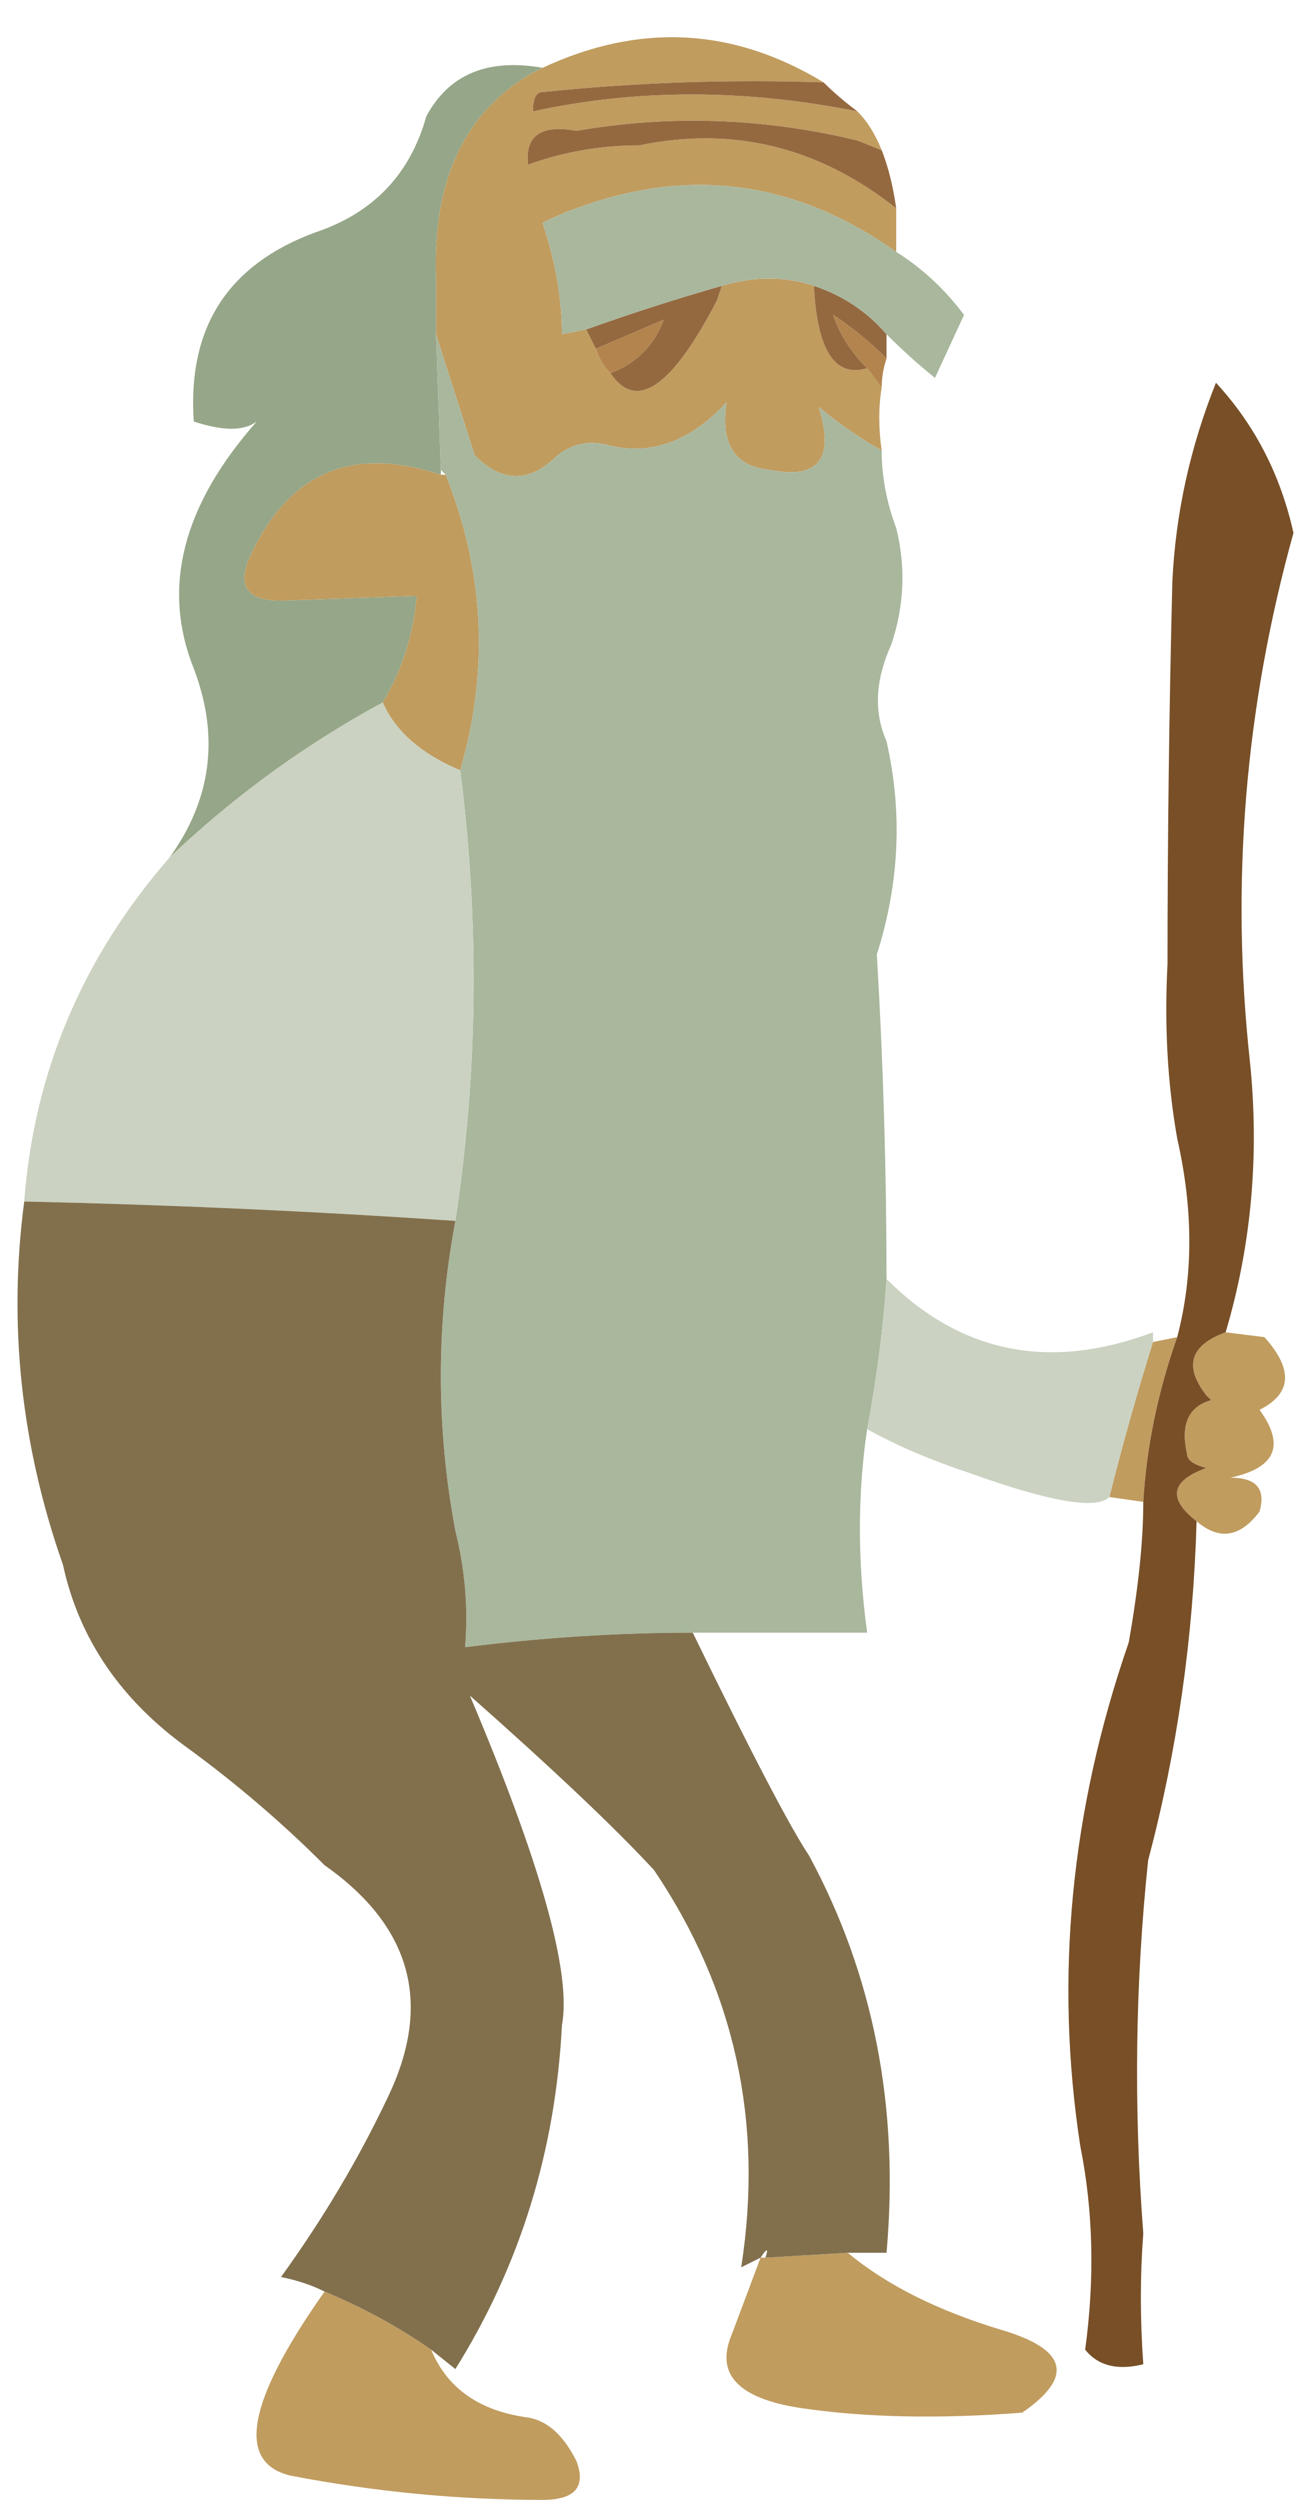
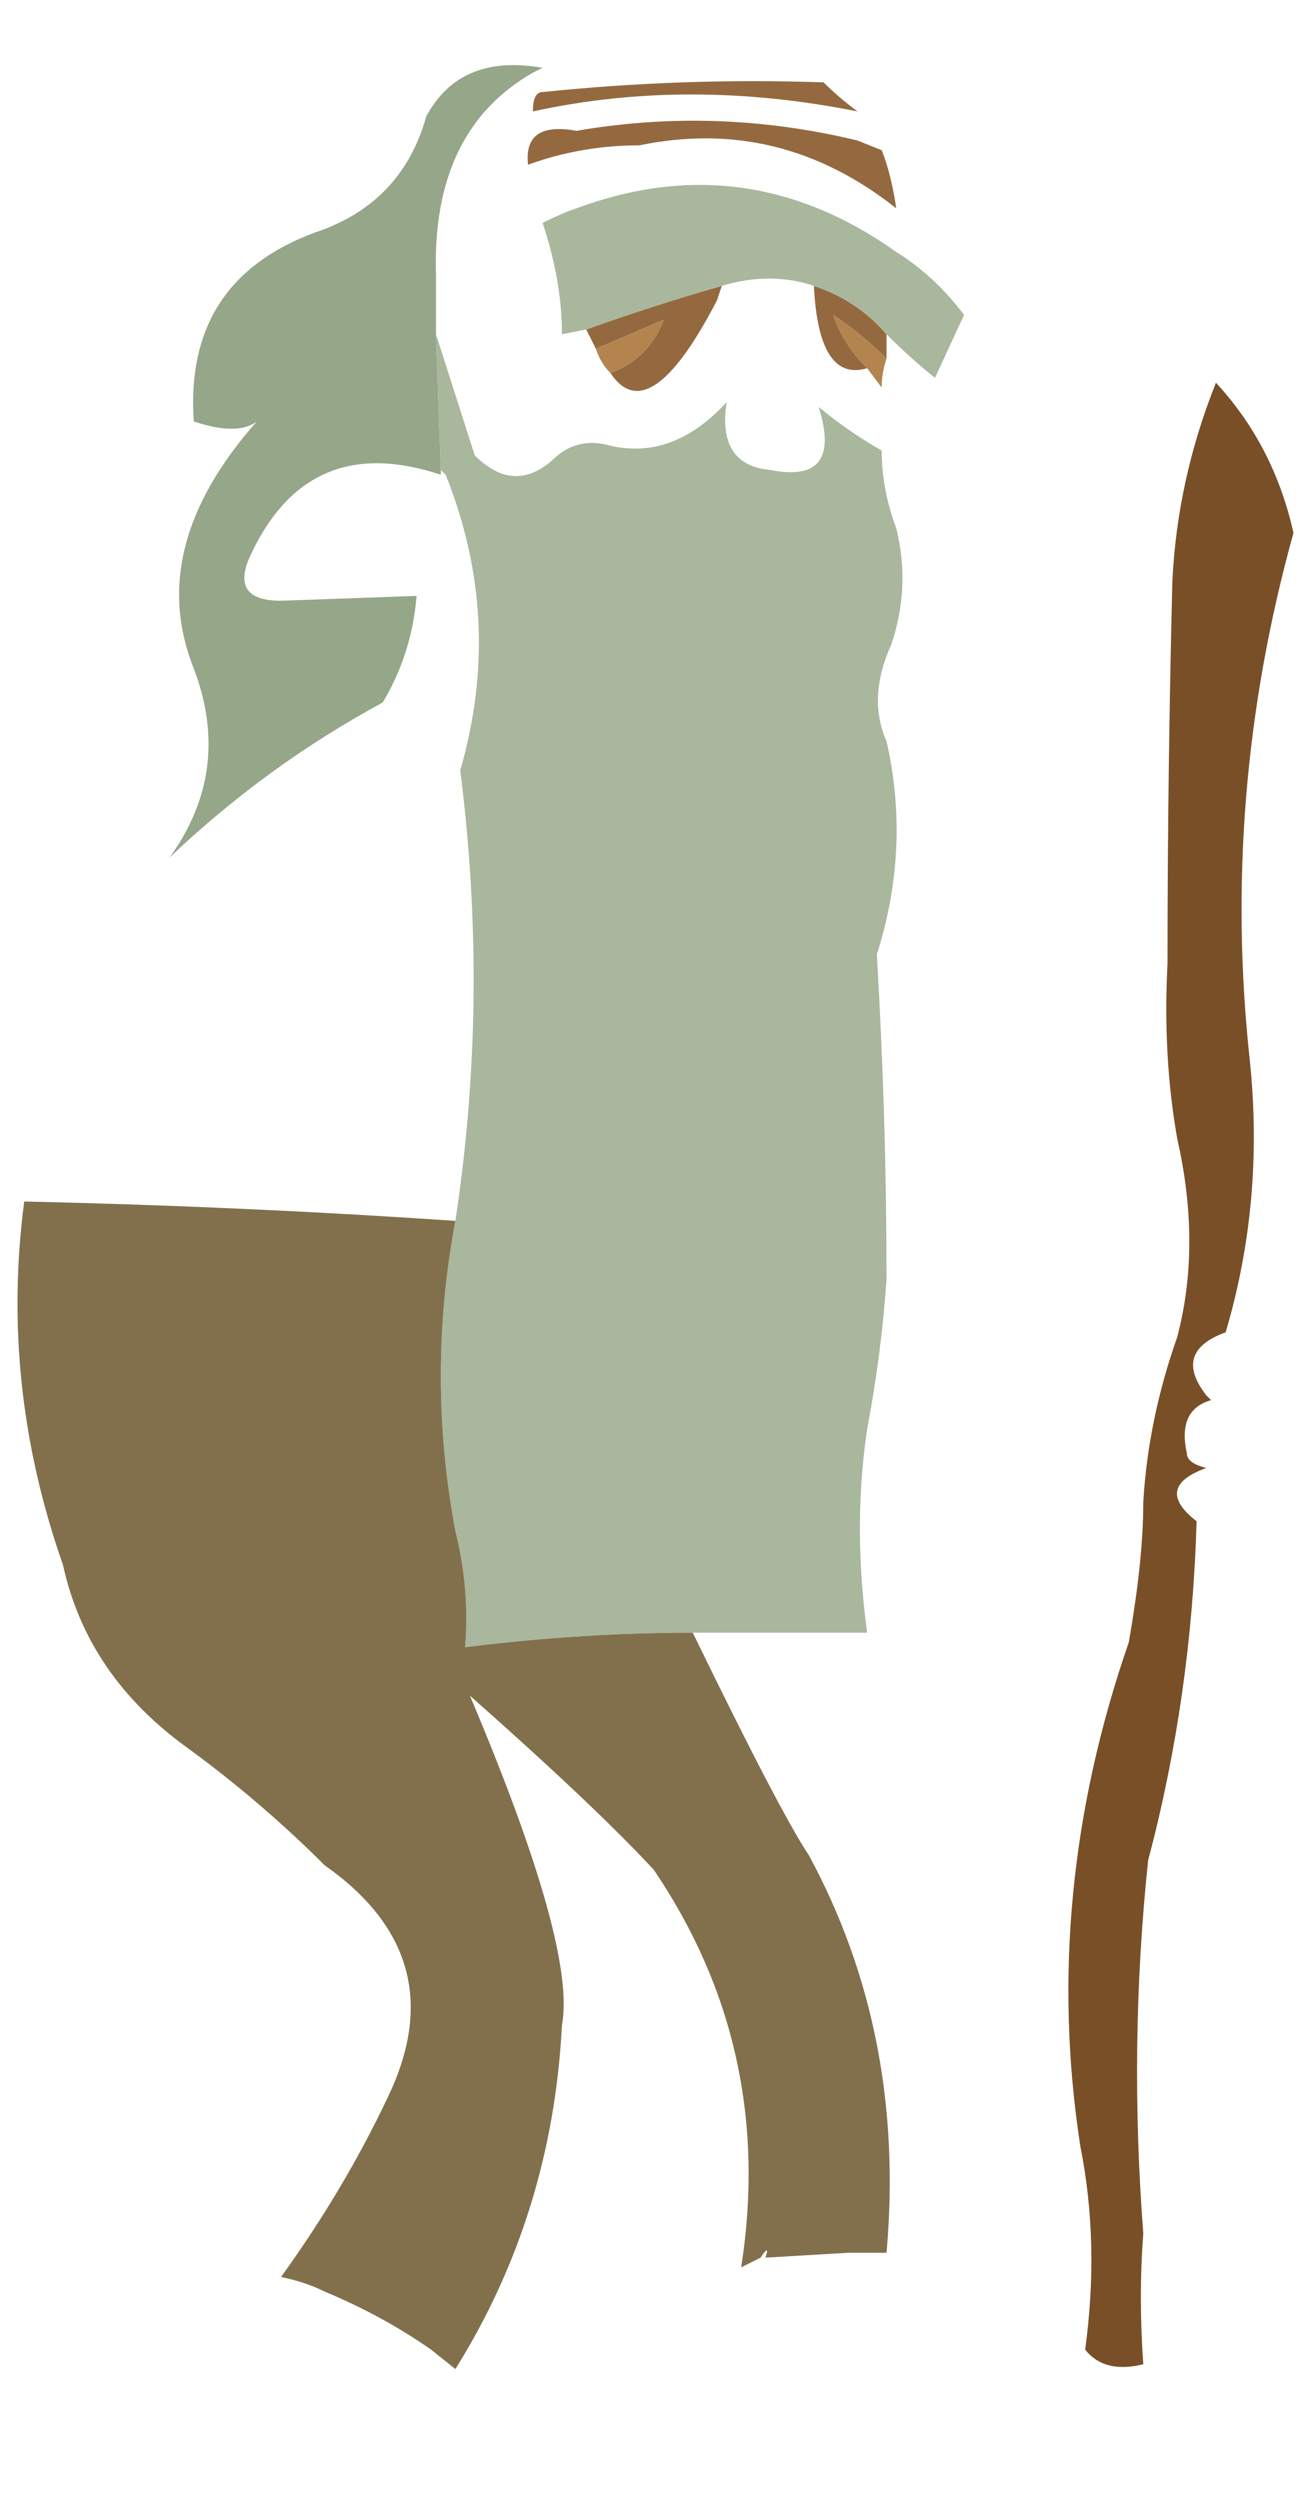
<svg xmlns="http://www.w3.org/2000/svg" height="25.8px" width="13.5px">
  <g transform="matrix(1.0, 0.0, 0.0, 1.0, 6.75, 13.1)">
-     <path d="M5.9 0.65 L6.3 0.7 Q6.75 1.2 6.25 1.45 6.65 2.0 5.95 2.15 6.35 2.15 6.25 2.5 5.95 2.9 5.6 2.6 5.15 2.25 5.7 2.05 5.5 2.0 5.5 1.9 5.4 1.45 5.75 1.35 L5.7 1.3 Q5.35 0.85 5.9 0.65 M5.05 2.4 L4.7 2.35 Q4.9 1.55 5.15 0.75 L5.4 0.7 Q5.1 1.55 5.05 2.4 M2.0 10.15 Q2.6 10.65 3.6 10.95 4.6 11.25 3.8 11.8 2.5 11.9 1.5 11.75 0.55 11.6 0.8 11.0 L1.1 10.2 1.15 10.2 2.0 10.15 M-2.3 11.15 Q-2.05 11.75 -1.3 11.85 -1.0 11.9 -0.8 12.3 -0.65 12.7 -1.15 12.7 -2.45 12.7 -3.75 12.45 -4.6 12.25 -3.4 10.55 -2.8 10.8 -2.3 11.15 M-1.15 -12.4 Q0.35 -13.1 1.75 -12.25 0.3 -12.3 -1.15 -12.15 -1.25 -12.15 -1.25 -11.95 0.35 -12.3 2.1 -11.95 2.25 -11.8 2.35 -11.55 L2.1 -11.65 Q0.65 -12.0 -0.8 -11.75 -1.35 -11.85 -1.3 -11.4 -0.75 -11.6 -0.15 -11.6 1.3 -11.9 2.5 -10.95 L2.5 -10.5 Q0.95 -11.6 -0.8 -10.95 -0.95 -10.9 -1.15 -10.8 -0.95 -10.2 -0.95 -9.65 L-0.7 -9.7 -0.6 -9.5 -0.7 -9.5 -0.6 -9.5 Q-0.55 -9.35 -0.45 -9.25 -0.05 -8.65 0.65 -10.0 L0.7 -10.15 Q1.2 -10.3 1.65 -10.15 1.7 -9.15 2.2 -9.3 L2.35 -9.1 Q2.3 -8.8 2.35 -8.45 2.0 -8.65 1.7 -8.9 1.95 -8.1 1.2 -8.25 0.65 -8.3 0.75 -8.95 0.2 -8.35 -0.45 -8.5 -0.8 -8.6 -1.05 -8.35 -1.45 -8.0 -1.85 -8.4 L-2.25 -9.65 -2.25 -10.25 Q-2.3 -11.75 -1.25 -12.35 L-1.15 -12.4 M-2.15 -8.2 Q-1.55 -6.7 -2.0 -5.15 -2.6 -5.4 -2.8 -5.85 -2.5 -6.35 -2.45 -6.95 L-3.85 -6.9 Q-4.4 -6.9 -4.15 -7.4 -3.55 -8.65 -2.2 -8.2 L-2.15 -8.2" fill="#c09c5f" fill-rule="evenodd" stroke="none" />
    <path d="M1.75 -12.25 Q1.9 -12.1 2.1 -11.95 0.35 -12.3 -1.25 -11.95 -1.25 -12.15 -1.15 -12.15 0.3 -12.3 1.75 -12.25 M2.35 -11.55 Q2.45 -11.3 2.5 -10.95 1.3 -11.9 -0.15 -11.6 -0.75 -11.6 -1.3 -11.4 -1.35 -11.85 -0.8 -11.75 0.65 -12.0 2.1 -11.65 L2.35 -11.55 M2.4 -9.65 L2.4 -9.4 Q2.15 -9.65 1.85 -9.85 1.95 -9.55 2.2 -9.3 1.7 -9.15 1.65 -10.15 2.1 -10.0 2.4 -9.65 M-0.7 -9.7 Q0.0 -9.95 0.7 -10.15 L0.65 -10.0 Q-0.05 -8.65 -0.45 -9.25 -0.05 -9.4 0.1 -9.8 -0.25 -9.65 -0.6 -9.5 L-0.7 -9.7" fill="#956940" fill-rule="evenodd" stroke="none" />
    <path d="M-5.0 -4.25 Q-4.35 -5.15 -4.75 -6.2 -5.25 -7.45 -4.1 -8.75 -4.3 -8.6 -4.75 -8.75 -4.85 -10.2 -3.5 -10.7 -2.6 -11.0 -2.35 -11.9 -2.0 -12.55 -1.15 -12.4 L-1.25 -12.35 Q-2.3 -11.75 -2.25 -10.25 L-2.25 -9.65 -2.2 -8.25 -2.2 -8.2 Q-3.55 -8.65 -4.15 -7.4 -4.4 -6.9 -3.85 -6.9 L-2.45 -6.95 Q-2.5 -6.35 -2.8 -5.85 -4.0 -5.2 -5.0 -4.25" fill="#96a688" fill-rule="evenodd" stroke="none" />
    <path d="M2.4 -9.4 Q2.35 -9.25 2.35 -9.1 L2.2 -9.3 Q1.95 -9.55 1.85 -9.85 2.15 -9.65 2.4 -9.4 M-0.6 -9.5 Q-0.25 -9.65 0.1 -9.8 -0.05 -9.4 -0.45 -9.25 -0.55 -9.35 -0.6 -9.5 L-0.7 -9.5 -0.6 -9.5" fill="#b3844d" fill-rule="evenodd" stroke="none" />
    <path d="M2.2 1.65 Q2.05 2.65 2.2 3.75 L0.4 3.75 Q-0.75 3.75 -1.95 3.9 -1.9 3.3 -2.05 2.7 -2.35 1.1 -2.05 -0.5 -1.7 -2.8 -2.0 -5.15 -1.55 -6.7 -2.15 -8.2 L-2.2 -8.25 -2.25 -9.65 -1.85 -8.4 Q-1.45 -8.0 -1.05 -8.35 -0.8 -8.6 -0.45 -8.5 0.2 -8.35 0.75 -8.95 0.65 -8.3 1.2 -8.25 1.95 -8.1 1.7 -8.9 2.0 -8.65 2.35 -8.45 2.35 -8.05 2.5 -7.65 2.65 -7.05 2.45 -6.45 2.2 -5.9 2.4 -5.45 2.65 -4.35 2.3 -3.25 2.4 -1.55 2.4 0.1 2.35 0.85 2.2 1.65 M2.5 -10.5 Q2.9 -10.25 3.2 -9.85 L2.9 -9.2 Q2.65 -9.4 2.4 -9.65 2.1 -10.0 1.65 -10.15 1.2 -10.3 0.7 -10.15 0.0 -9.95 -0.7 -9.7 L-0.95 -9.65 Q-0.95 -10.2 -1.15 -10.8 -0.95 -10.9 -0.8 -10.95 0.95 -11.6 2.5 -10.5" fill="#a9b79d" fill-rule="evenodd" stroke="none" />
-     <path d="M4.7 2.35 Q4.5 2.55 3.25 2.1 2.65 1.9 2.2 1.65 2.35 0.85 2.4 0.1 3.55 1.25 5.15 0.65 L5.15 0.75 Q4.9 1.55 4.7 2.35 M-6.5 -0.7 Q-6.35 -2.7 -5.0 -4.25 -4.0 -5.2 -2.8 -5.85 -2.6 -5.4 -2.0 -5.15 -1.7 -2.8 -2.05 -0.5 -4.25 -0.65 -6.5 -0.7" fill="#cbd2c1" fill-rule="evenodd" stroke="none" />
    <path d="M0.4 3.75 Q1.3 5.6 1.6 6.05 2.6 7.9 2.4 10.15 L2.0 10.15 1.15 10.2 Q1.2 10.05 1.1 10.2 1.0 10.25 0.9 10.3 1.25 8.05 0.0 6.2 -0.6 5.55 -1.9 4.4 -0.8 7.0 -0.95 7.8 -1.05 9.75 -2.05 11.35 L-2.3 11.15 Q-2.8 10.8 -3.4 10.55 -3.6 10.45 -3.85 10.4 -3.2 9.5 -2.75 8.55 -2.05 7.1 -3.4 6.15 -4.05 5.5 -4.8 4.95 -5.85 4.2 -6.1 3.05 -6.75 1.2 -6.5 -0.7 -4.25 -0.65 -2.05 -0.5 -2.35 1.1 -2.05 2.7 -1.9 3.3 -1.95 3.9 -0.75 3.75 0.4 3.75" fill="#82704d" fill-rule="evenodd" stroke="none" />
    <path d="M5.4 0.7 Q5.65 -0.25 5.4 -1.35 5.25 -2.2 5.3 -3.15 5.3 -5.1 5.35 -7.1 5.4 -8.15 5.8 -9.15 6.4 -8.5 6.6 -7.6 5.85 -4.9 6.15 -2.15 6.3 -0.7 5.9 0.65 5.35 0.85 5.7 1.3 L5.75 1.35 Q5.4 1.45 5.5 1.9 5.5 2.0 5.7 2.05 5.15 2.25 5.6 2.6 5.55 4.4 5.1 6.1 4.9 8.0 5.05 9.95 5.0 10.6 5.05 11.3 4.65 11.4 4.45 11.15 4.6 10.05 4.4 9.05 4.0 6.45 4.9 3.85 5.05 3.0 5.05 2.4 5.1 1.55 5.4 0.7" fill="#784f27" fill-rule="evenodd" stroke="none" />
  </g>
</svg>